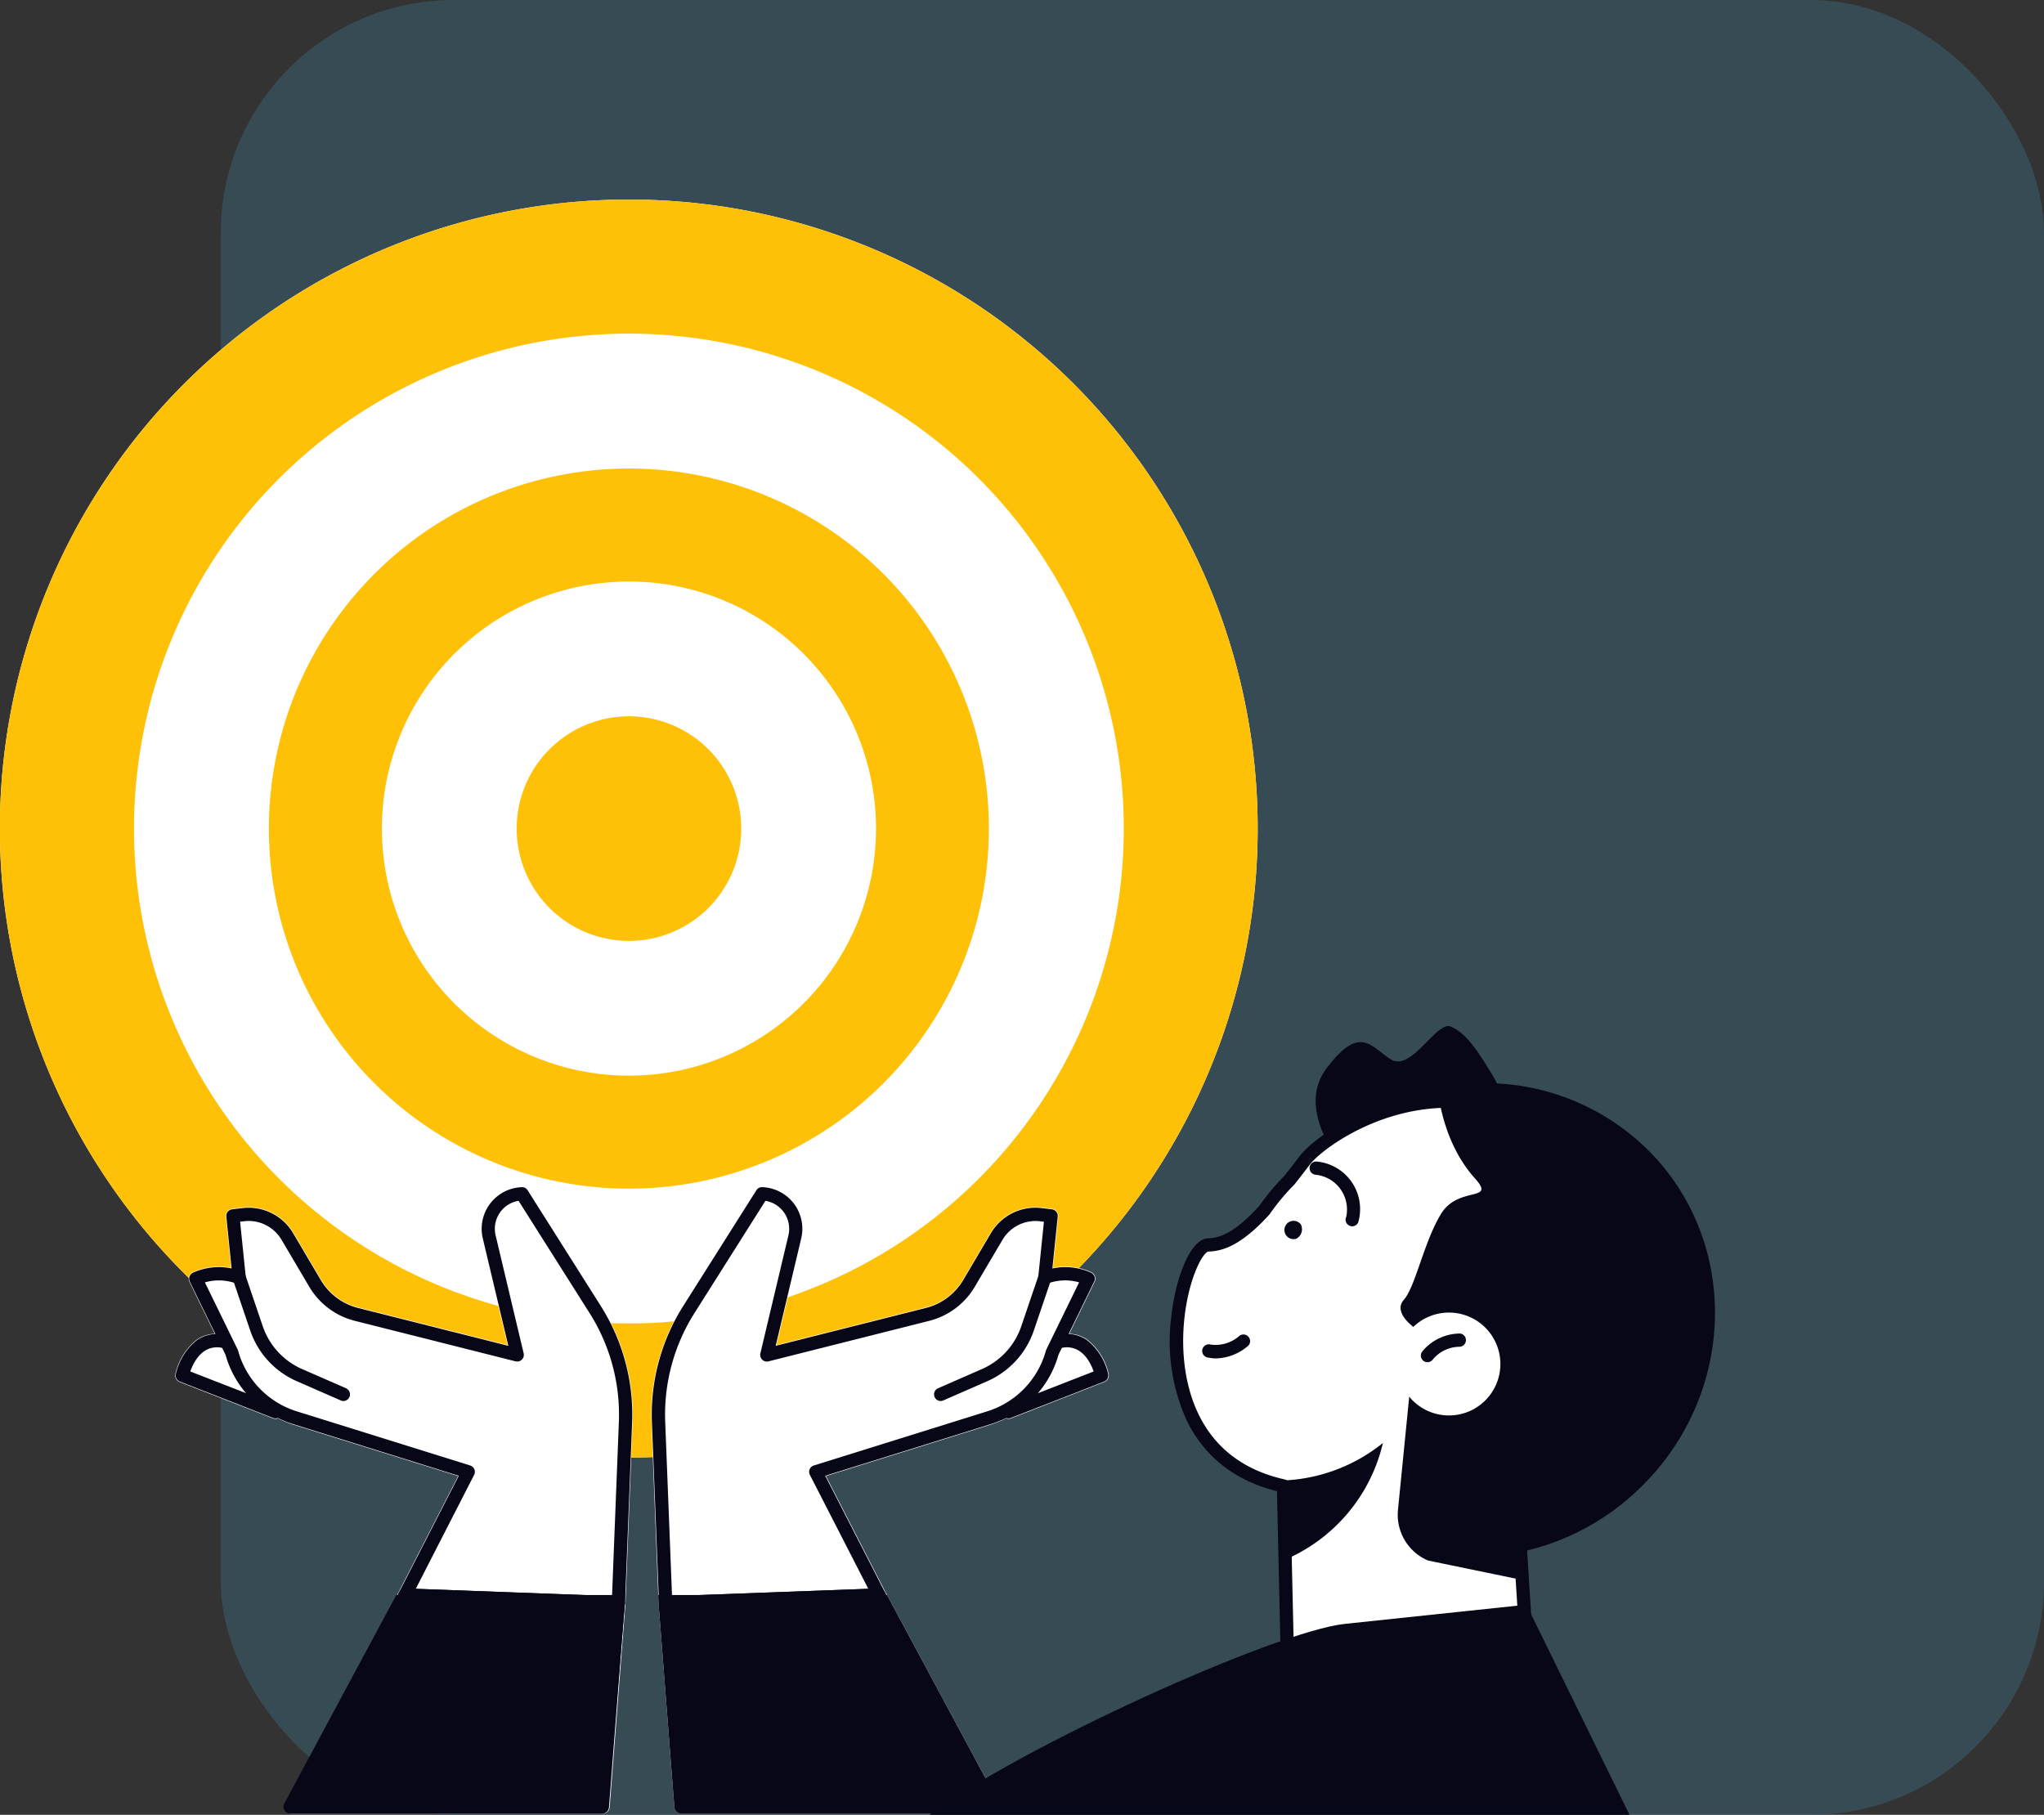
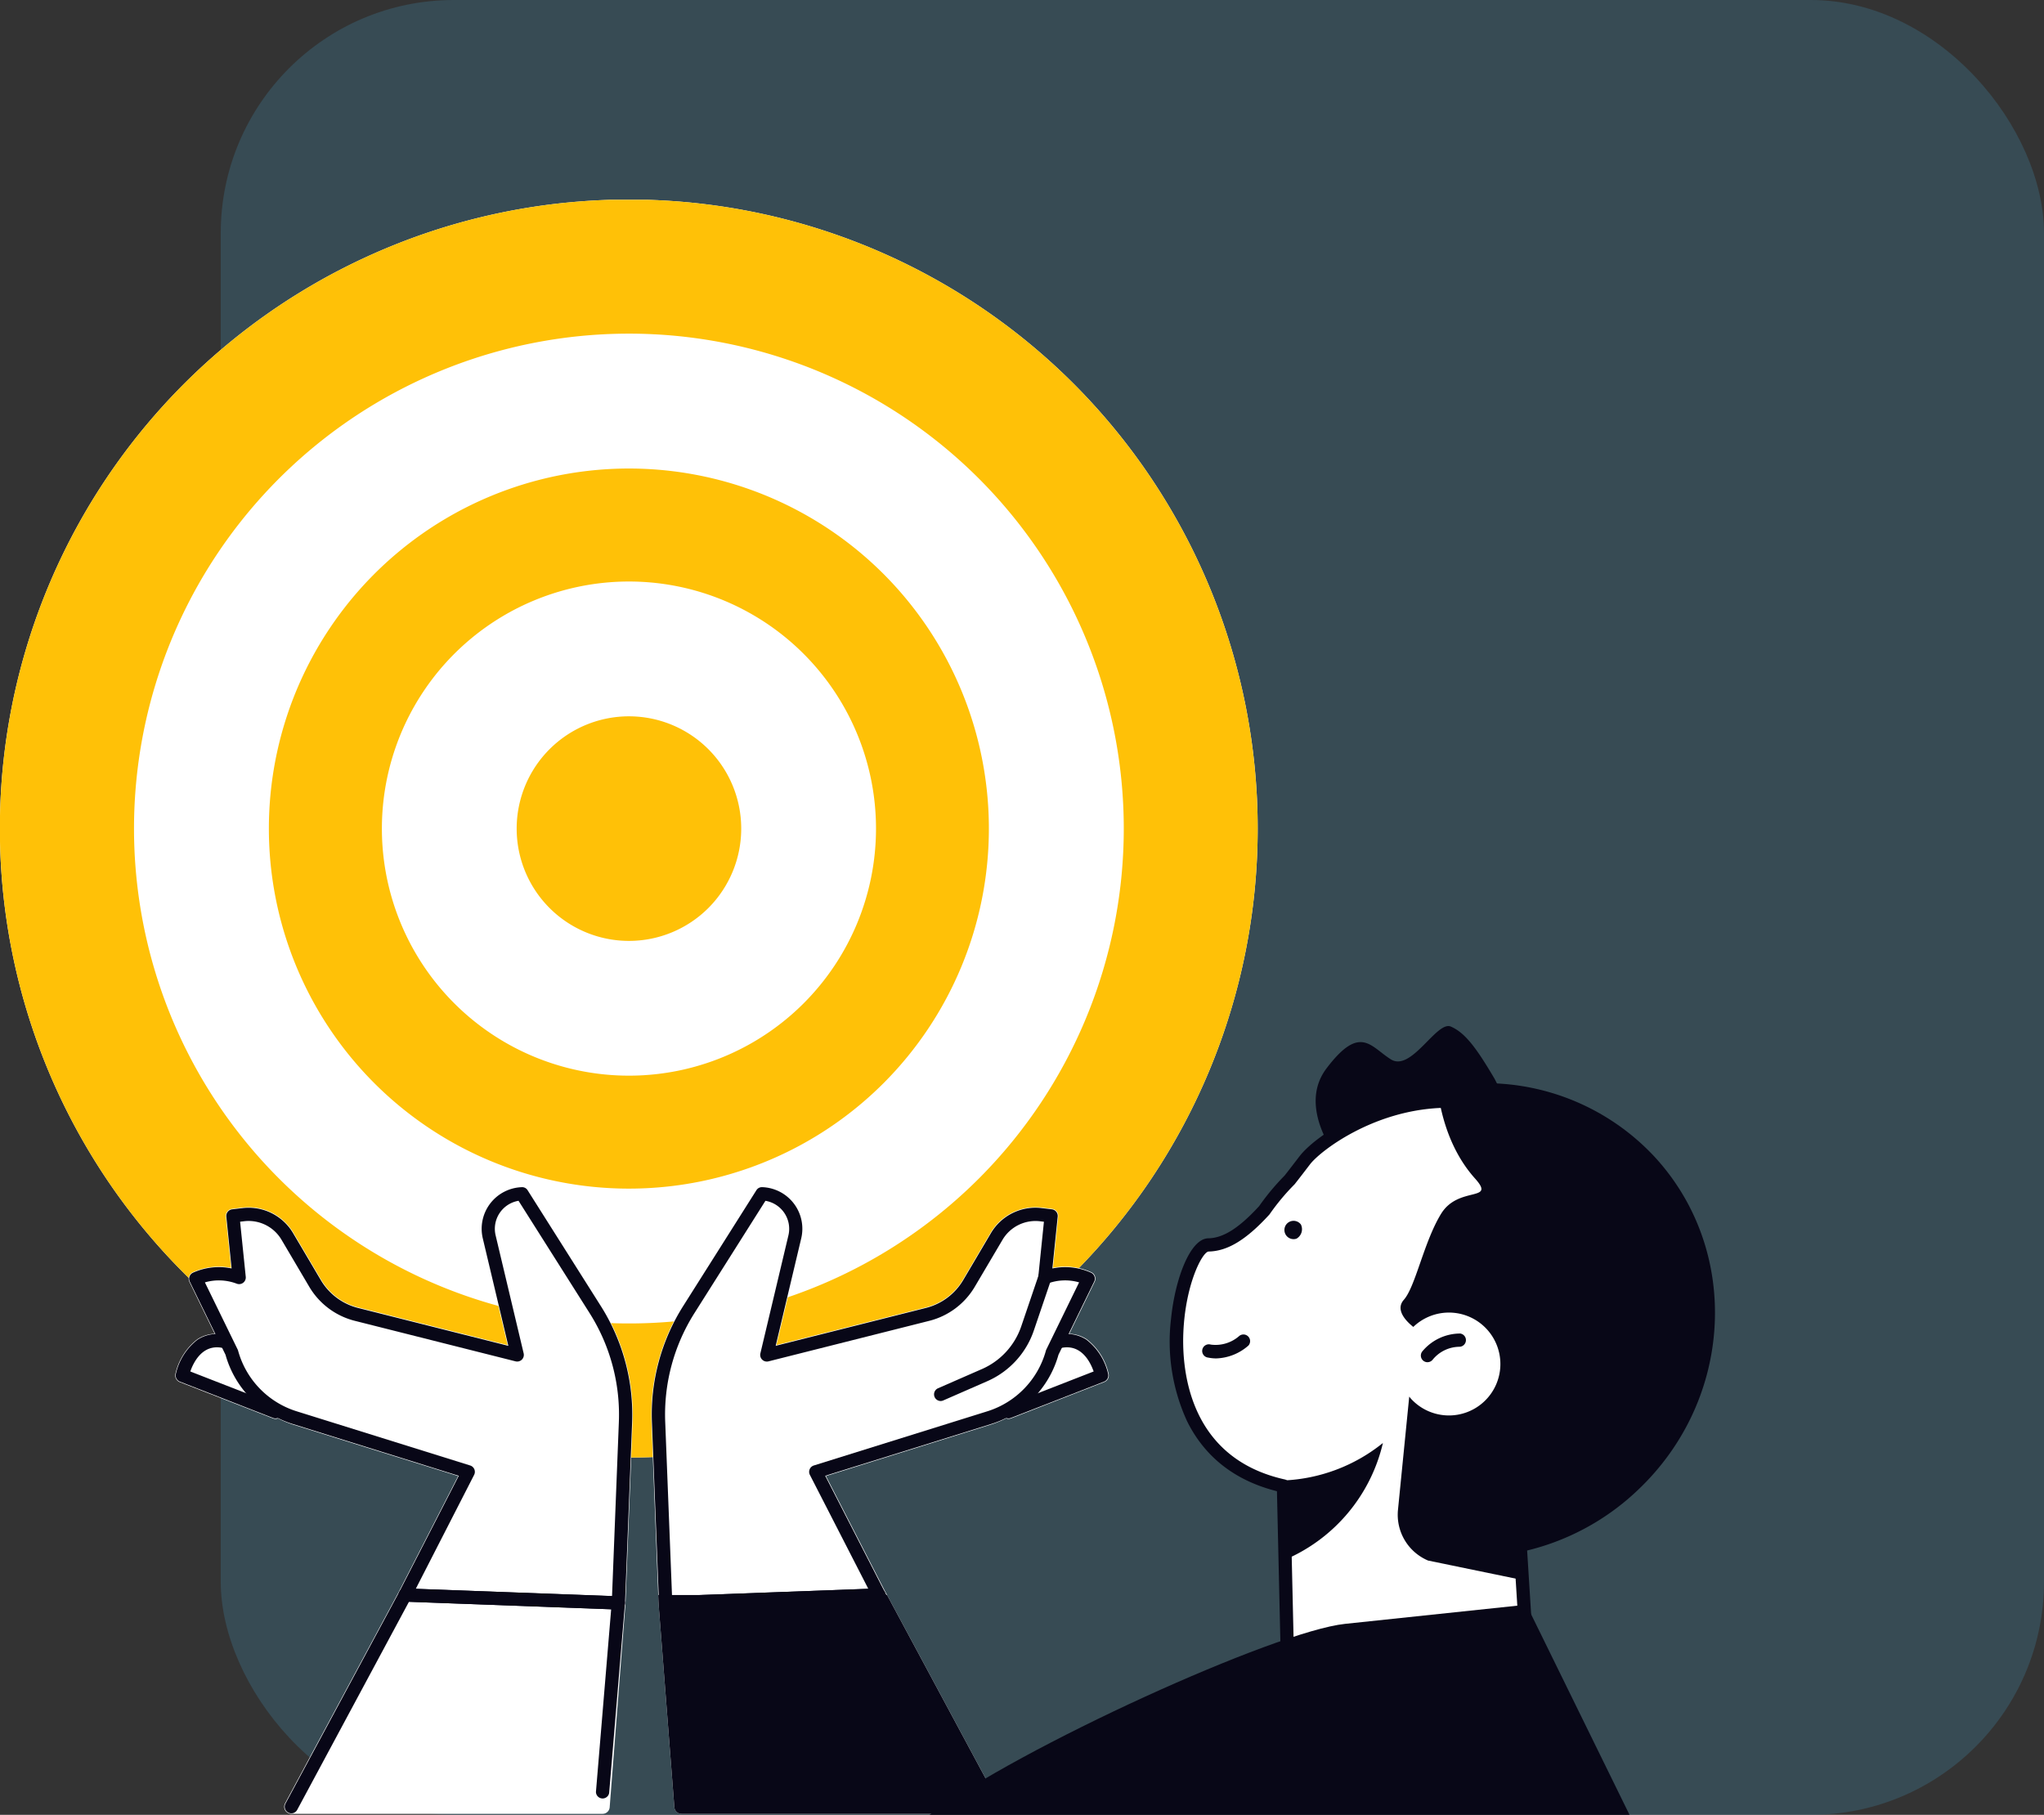
<svg xmlns="http://www.w3.org/2000/svg" width="245.514" height="218" viewBox="0 0 245.514 218">
  <rect x="0" y="0" width="245.514" height="218" fill="#333333" stroke="none" />
  <defs>
    <clipPath id="a">
      <rect width="205.996" height="194" fill="none" />
    </clipPath>
  </defs>
  <g transform="translate(-641.486 -2172)">
    <rect width="219" height="218" rx="28" transform="translate(668 2172)" fill="#3e6f84" opacity="0.4" />
    <g transform="translate(641.486 2196)">
      <g clip-path="url(#a)">
        <path d="M128.972,22.106a75.555,75.555,0,1,0,0,106.836,75.623,75.623,0,0,0,0-106.836" transform="translate(0 0)" fill="#fff" />
        <path d="M114.4,53.218a43.249,43.249,0,1,0,0,61.156,43.287,43.287,0,0,0,0-61.156m-9.593,51.562a29.678,29.678,0,1,1,0-41.965,29.692,29.692,0,0,1,0,41.965" transform="translate(-8.27 -8.268)" fill="#ffc107" />
        <path d="M128.972,22.106a75.555,75.555,0,1,0,0,106.836,75.623,75.623,0,0,0,0-106.836m-11.386,95.45a59.448,59.448,0,1,1,0-84.062,59.477,59.477,0,0,1,0,84.062" transform="translate(0 0)" fill="#ffc107" />
        <path d="M100.977,81.882a13.488,13.488,0,1,0,0,19.07,13.5,13.5,0,0,0,0-19.07" transform="translate(-15.889 -15.885)" fill="#ffc107" />
        <path d="M77.588,163.173,68.81,149.284a.839.839,0,0,0-.756-.4,5.065,5.065,0,0,0-4.74,6.231l3.043,12.8-17.97-4.53a7.2,7.2,0,0,1-4.414-3.3l-3.338-5.654A6.261,6.261,0,0,0,34.5,151.4l-1.238.149a.855.855,0,0,0-.749.937l.63,6.146a7.654,7.654,0,0,0-4.586.527.855.855,0,0,0-.421,1.157l3.045,6.24a4.181,4.181,0,0,0-2.082.655,7.253,7.253,0,0,0-2.645,4.176.856.856,0,0,0,.526.975l11.2,4.365a.858.858,0,0,0,.311.059.85.85,0,0,0,.293-.058,12.4,12.4,0,0,0,1.787.734l19.845,6.193-7.124,13.892L39.627,222.963a.855.855,0,0,0,.754,1.26H77.764a.856.856,0,0,0,.854-.79l1.9-24.478c0-.006,0-.011,0-.017a.118.118,0,0,0,0-.016l.85-21.674a24.436,24.436,0,0,0-3.778-14.075" transform="translate(-5.387 -30.347)" fill="#fff" />
        <path d="M80.09,199.7h-.03l-25.617-.949a.8.8,0,0,1-.679-1.158l7.158-13.959-19.913-6.214a12.152,12.152,0,0,1-8.107-8.328l-4.289-8.785a.8.8,0,0,1,.393-1.076,7.591,7.591,0,0,1,4.629-.507L33,152.5a.8.8,0,0,1,.7-.873l1.239-.148a6.208,6.208,0,0,1,6.08,3.006l3.338,5.654a7.261,7.261,0,0,0,4.451,3.33l18.065,4.554-3.065-12.9a5,5,0,0,1,4.684-6.158.765.765,0,0,1,.7.37l8.779,13.888a24.38,24.38,0,0,1,3.769,14.041l-.85,21.674a.8.8,0,0,1-.795.765m-24.339-2.494,23.574.873.819-20.88a22.8,22.8,0,0,0-3.524-13.127L68.1,150.6a3.412,3.412,0,0,0-2.753,4.153l3.369,14.177a.8.8,0,0,1-.97.957l-19.338-4.875a8.869,8.869,0,0,1-5.434-4.066l-3.337-5.654a4.593,4.593,0,0,0-4.52-2.234l-.461.055.679,6.623a.8.8,0,0,1-1.082.822,6.027,6.027,0,0,0-3.826-.157l3.934,8.059a.761.761,0,0,1,.052.136,10.565,10.565,0,0,0,7.067,7.3l20.816,6.5a.8.8,0,0,1,.471,1.124Z" transform="translate(-5.816 -30.362)" fill="#080717" />
-         <path d="M48.408,177.226a.782.782,0,0,1-.319-.067l-5.3-2.318a10.244,10.244,0,0,1-5.581-6.078l-2.079-6.119a.8.8,0,1,1,1.509-.512l2.078,6.119a8.65,8.65,0,0,0,4.712,5.131l5.3,2.318a.8.8,0,0,1-.318,1.525" transform="translate(-7.152 -32.937)" fill="#080717" />
        <path d="M38.5,181.257a.788.788,0,0,1-.289-.054l-11.2-4.365a.8.8,0,0,1-.49-.906,7.191,7.191,0,0,1,2.619-4.138,4.3,4.3,0,0,1,3.355-.556.8.8,0,0,1-.334,1.557c-2.406-.517-3.5,1.682-3.9,2.824l10.519,4.1a.8.8,0,0,1-.29,1.538" transform="translate(-5.403 -34.879)" fill="#080717" />
        <path d="M43.748,236.518a.788.788,0,0,1-.376-.095.8.8,0,0,1-.325-1.079L56.71,209.917a.768.768,0,0,1,.731-.419l25.618.949a.8.8,0,0,1,.764.861l-1.9,22.767a.8.8,0,0,1-1.587-.132l1.828-21.936-24.288-.9L44.451,236.1a.8.8,0,0,1-.7.419" transform="translate(-8.755 -42.701)" fill="#080717" />
        <path d="M102.058,163.173l8.779-13.889a.839.839,0,0,1,.756-.4,5.065,5.065,0,0,1,4.74,6.231l-3.043,12.8,17.97-4.53a7.2,7.2,0,0,0,4.414-3.3l3.337-5.654a6.263,6.263,0,0,1,6.14-3.035l1.238.149a.855.855,0,0,1,.749.937l-.63,6.146a7.651,7.651,0,0,1,4.585.527.855.855,0,0,1,.422,1.157l-3.045,6.24a4.181,4.181,0,0,1,2.082.655,7.253,7.253,0,0,1,2.645,4.176.856.856,0,0,1-.527.975l-11.2,4.365a.8.8,0,0,1-.6,0,12.4,12.4,0,0,1-1.787.734l-19.845,6.193,7.124,13.892,13.658,25.418a.855.855,0,0,1-.754,1.26H101.883a.856.856,0,0,1-.853-.79l-1.9-24.478c0-.006,0-.011,0-.017a.115.115,0,0,1,0-.016l-.85-21.674a24.437,24.437,0,0,1,3.778-14.075" transform="translate(-20.028 -30.347)" fill="#fff" />
        <path d="M100,199.7a.8.8,0,0,1-.8-.765l-.85-21.674a24.372,24.372,0,0,1,3.768-14.04l8.779-13.889a.781.781,0,0,1,.7-.37,5,5,0,0,1,4.683,6.158l-3.065,12.9,18.065-4.554a7.261,7.261,0,0,0,4.451-3.33l3.338-5.654a6.216,6.216,0,0,1,6.081-3.006l1.238.148a.8.8,0,0,1,.7.872l-.639,6.232a7.575,7.575,0,0,1,4.63.5.8.8,0,0,1,.392,1.076l-4.288,8.786a12.156,12.156,0,0,1-8.107,8.328l-19.912,6.213,7.158,13.959a.8.8,0,0,1-.679,1.158l-25.618.949H100m11.986-49.1-8.517,13.474A22.793,22.793,0,0,0,99.946,177.2l.818,20.88,23.575-.873-7.02-13.688a.8.8,0,0,1,.471-1.123l20.816-6.5a10.569,10.569,0,0,0,7.067-7.3.75.75,0,0,1,.052-.137l3.933-8.059a6.021,6.021,0,0,0-3.8.148.829.829,0,0,1-.782-.109.8.8,0,0,1-.321-.7l.678-6.623-.461-.055a4.605,4.605,0,0,0-4.519,2.235l-3.338,5.653a8.869,8.869,0,0,1-5.434,4.066l-19.338,4.875a.8.8,0,0,1-.969-.956l3.369-14.177a3.412,3.412,0,0,0-2.752-4.153" transform="translate(-20.043 -30.362)" fill="#080717" />
        <path d="M141.693,177.226a.8.8,0,0,1-.319-1.525l5.3-2.318a8.648,8.648,0,0,0,4.712-5.131l2.079-6.119a.8.8,0,1,1,1.508.512l-2.079,6.119a10.239,10.239,0,0,1-5.581,6.078l-5.3,2.318a.779.779,0,0,1-.318.067" transform="translate(-28.718 -32.937)" fill="#080717" />
        <path d="M151.942,181.257a.8.8,0,0,1-.29-1.538l10.519-4.1c-.4-1.141-1.494-3.338-3.9-2.824a.8.8,0,1,1-.334-1.557,4.3,4.3,0,0,1,3.355.556,7.19,7.19,0,0,1,2.619,4.138.8.8,0,0,1-.49.906l-11.2,4.365a.784.784,0,0,1-.289.054" transform="translate(-30.807 -34.879)" fill="#080717" />
        <path d="M139.5,236.518a.8.8,0,0,1-.7-.419l-13.427-24.991-24.288.9,1.828,21.936a.8.8,0,0,1-.728.859.787.787,0,0,1-.859-.727l-1.9-22.767a.8.8,0,0,1,.764-.861l25.618-.949a.776.776,0,0,1,.731.419L140.2,235.345a.8.8,0,0,1-.325,1.079.788.788,0,0,1-.376.095" transform="translate(-20.266 -42.701)" fill="#080717" />
        <path d="M223.622,224.539l-29.564-11.747-.679-29.728,27.6-.631Z" transform="translate(-39.416 -37.185)" fill="#fff" />
        <path d="M223.418,225.131a.8.8,0,0,1-.294-.056L193.56,213.329a.8.8,0,0,1-.5-.722l-.679-29.728a.8.8,0,0,1,.778-.814l27.6-.631a.822.822,0,0,1,.813.746l2.644,42.106a.794.794,0,0,1-.795.846m-28.78-13.087,27.907,11.088-2.518-40.089-26.038.595Z" transform="translate(-39.212 -36.981)" fill="#080717" />
        <path d="M223.77,140.895s-15.958,6.343-18.811,3.979-9.207-9.812-5.161-15.141,5.264-2.613,7.728-1.072,5.5-4.682,7.2-3.94,3.04,2.51,5.264,6.293a46.65,46.65,0,0,1,3.776,9.88" transform="translate(-40.457 -25.409)" fill="#080717" />
        <path d="M208.528,189.844a27.053,27.053,0,0,0,18.724-7.445,26.5,26.5,0,0,0,1.68-37.132c-15.685-17.408-33.388-5.619-36.034-2.162q-.929,1.216-1.81,2.346a27.585,27.585,0,0,0-3.043,3.649c-2.288,2.5-4.447,4.123-6.717,4.158-3.475.055-9.65,24.858,9.062,28.962Z" transform="translate(-36.18 -27.718)" fill="#fff" />
        <path d="M208.475,190.438h-.155a.8.8,0,0,1,0-1.592.479.479,0,0,0,.151,0,26.194,26.194,0,0,0,18.026-7.229,25.634,25.634,0,0,0,1.635-36.02c-5.631-6.25-12.058-9.286-19.064-9-8.2.327-14.5,5.156-15.745,6.784-.622.813-1.225,1.6-1.816,2.352a.632.632,0,0,1-.061.068,26.963,26.963,0,0,0-2.955,3.545.743.743,0,0,1-.066.084c-2.765,3.018-5.013,4.381-7.291,4.417-.783.107-2.793,4.022-3.023,9.791-.177,4.445.661,15.056,12.243,17.6a.8.8,0,0,1-.342,1.555c-5.344-1.171-9.19-4.038-11.431-8.521a22.893,22.893,0,0,1-1.945-12.35c.474-4.723,2.276-9.629,4.472-9.663,1.794-.029,3.679-1.221,6.106-3.862a28.5,28.5,0,0,1,3.067-3.678c.579-.739,1.169-1.507,1.777-2.3,1.853-2.421,8.728-7.079,16.946-7.408,7.515-.283,14.348,2.9,20.311,9.521a27.215,27.215,0,0,1-1.725,38.243,27.777,27.777,0,0,1-19.118,7.663" transform="translate(-35.976 -27.515)" fill="#080717" />
        <path d="M242.781,141.9a27.76,27.76,0,0,0-24.857-8.209,29.358,29.358,0,0,1,6.083,4.908c12.435,13.182,10.487,35.214-4.349,49.209-.824.778-1.674,1.508-2.54,2.2a29.242,29.242,0,0,0,23.84-7.83c11.637-10.978,12.453-29.013,1.822-40.282" transform="translate(-44.255 -27.171)" fill="#080717" />
        <path d="M216.069,148.5c2.08-3.423,6.665-1.377,4.085-4.252-4.88-5.439-4.662-13.32-4.662-13.32,16.1.808,24.247,27.892,24.247,27.892l-13.392,28.294-.743,5.312-11.087-2.287a5.971,5.971,0,0,1-3.619-6.092l1.352-13.6c.09.109.178.219.275.323a6.179,6.179,0,1,0,.255-8.735c-.013.013-.025.027-.038.041-.7-.551-2.259-1.992-1.143-3.255,1.412-1.6,2.387-6.9,4.467-10.319" transform="translate(-42.981 -26.686)" fill="#080717" />
        <path d="M183.083,174.054a4.828,4.828,0,0,1-.982-.1.8.8,0,1,1,.322-1.56,4.314,4.314,0,0,0,3.429-1.047.8.8,0,0,1,1.091,1.161,6.137,6.137,0,0,1-3.861,1.546" transform="translate(-36.988 -34.882)" fill="#080717" />
        <path d="M215.145,174.491a.8.8,0,0,1-.627-1.284,5.915,5.915,0,0,1,4.567-2.163.8.8,0,0,1-.082,1.591,4.2,4.2,0,0,0-3.231,1.554.8.8,0,0,1-.627.3" transform="translate(-43.69 -34.862)" fill="#080717" />
-         <path d="M202.69,152.876a.784.784,0,0,1-.345-.079.8.8,0,0,1-.373-1.062,4.195,4.195,0,0,0-3.643-5.048.8.8,0,0,1-.76-.831.789.789,0,0,1,.832-.76,5.737,5.737,0,0,1,5.006,7.328.8.8,0,0,1-.717.451" transform="translate(-40.27 -29.574)" fill="#080717" />
        <path d="M195.091,156.214a1.1,1.1,0,1,1,.538-1.7,1.3,1.3,0,0,1-.538,1.7" transform="translate(-39.369 -31.425)" fill="#080717" />
        <path d="M193.626,192.055l.217,9.515a20.262,20.262,0,0,0,11.731-14.01,20.35,20.35,0,0,1-11.947,4.5" transform="translate(-39.466 -38.23)" fill="#080717" />
        <path d="M140.228,237.2c10.739-8.076,41.54-22.056,49.914-22.939l21.786-2.3,12.384,25.24Z" transform="translate(-28.582 -43.204)" fill="#080717" />
        <path d="M99.343,211.48a.116.116,0,0,0,0,.016c0,.006,0,.011,0,.017l1.9,24.478a.857.857,0,0,0,.854.79h37.383a.855.855,0,0,0,.754-1.26L126.787,210.5H99.305Z" transform="translate(-20.241 -42.905)" fill="#080717" />
-         <path d="M83.763,211.48a.118.118,0,0,1,0,.016c0,.006,0,.011,0,.017l-1.9,24.478a.857.857,0,0,1-.853.79H43.628a.855.855,0,0,1-.754-1.26L56.319,210.5H83.8Z" transform="translate(-8.718 -42.905)" fill="#080717" />
      </g>
    </g>
  </g>
</svg>